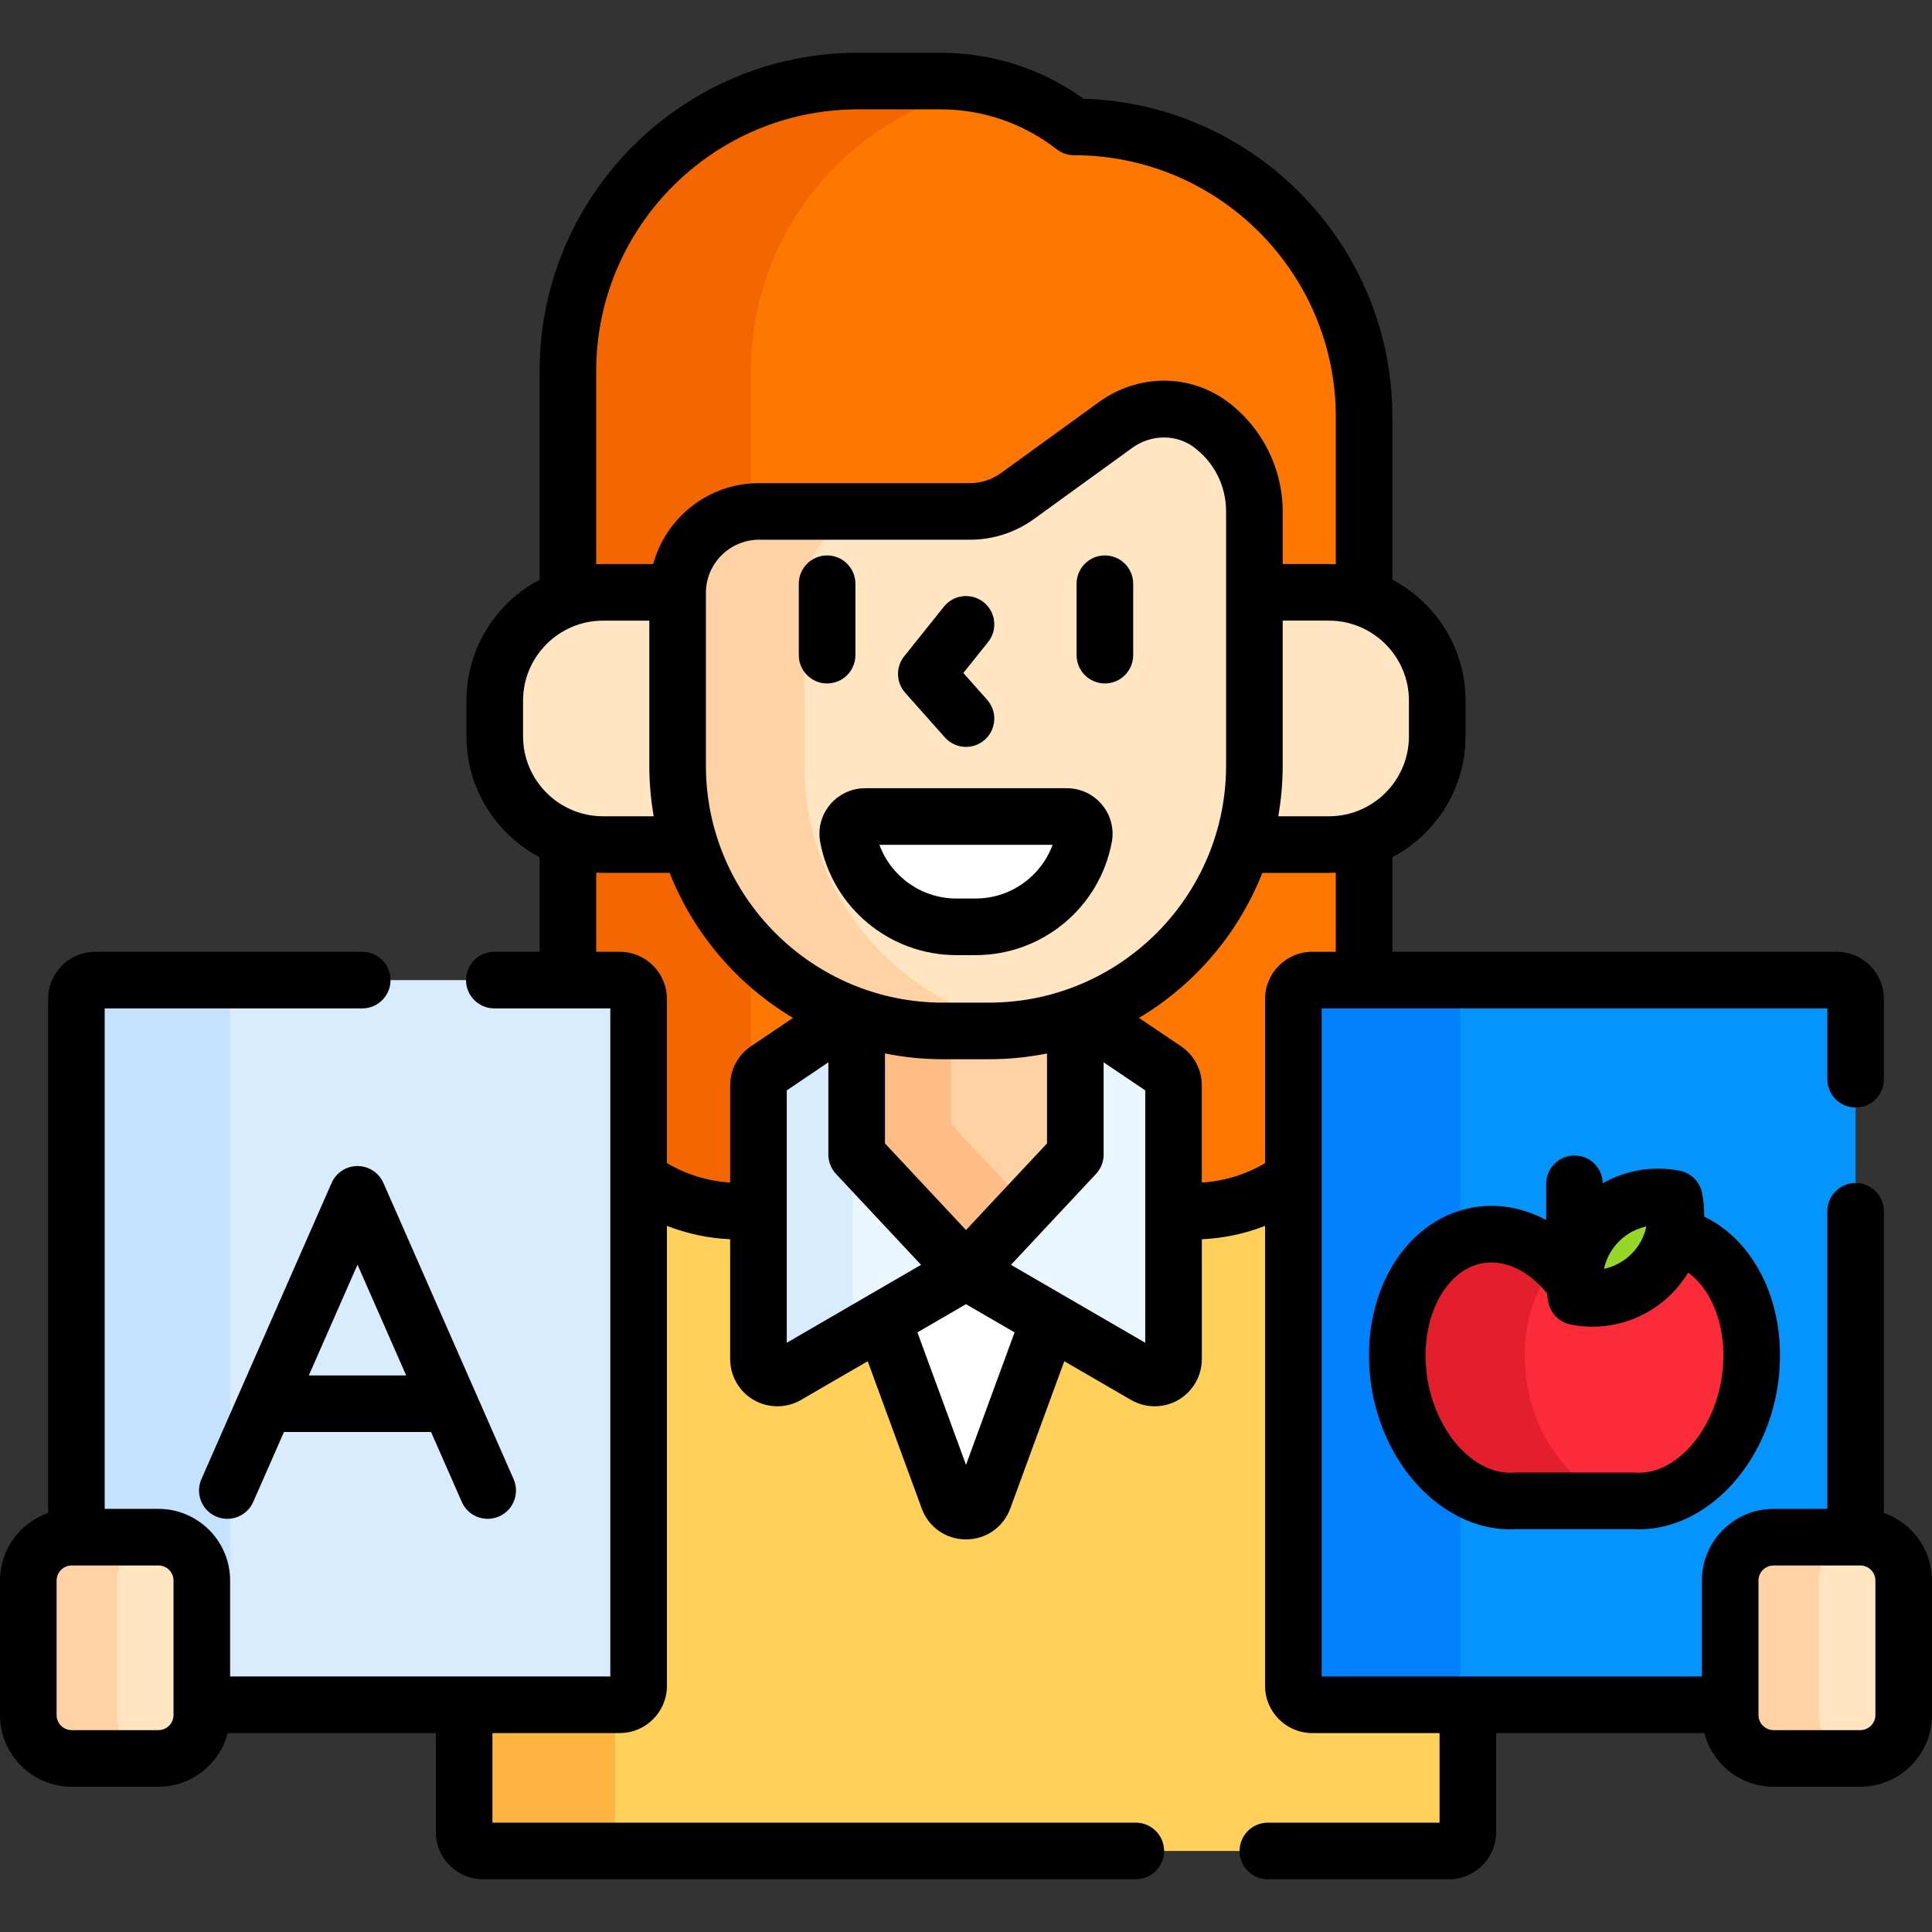
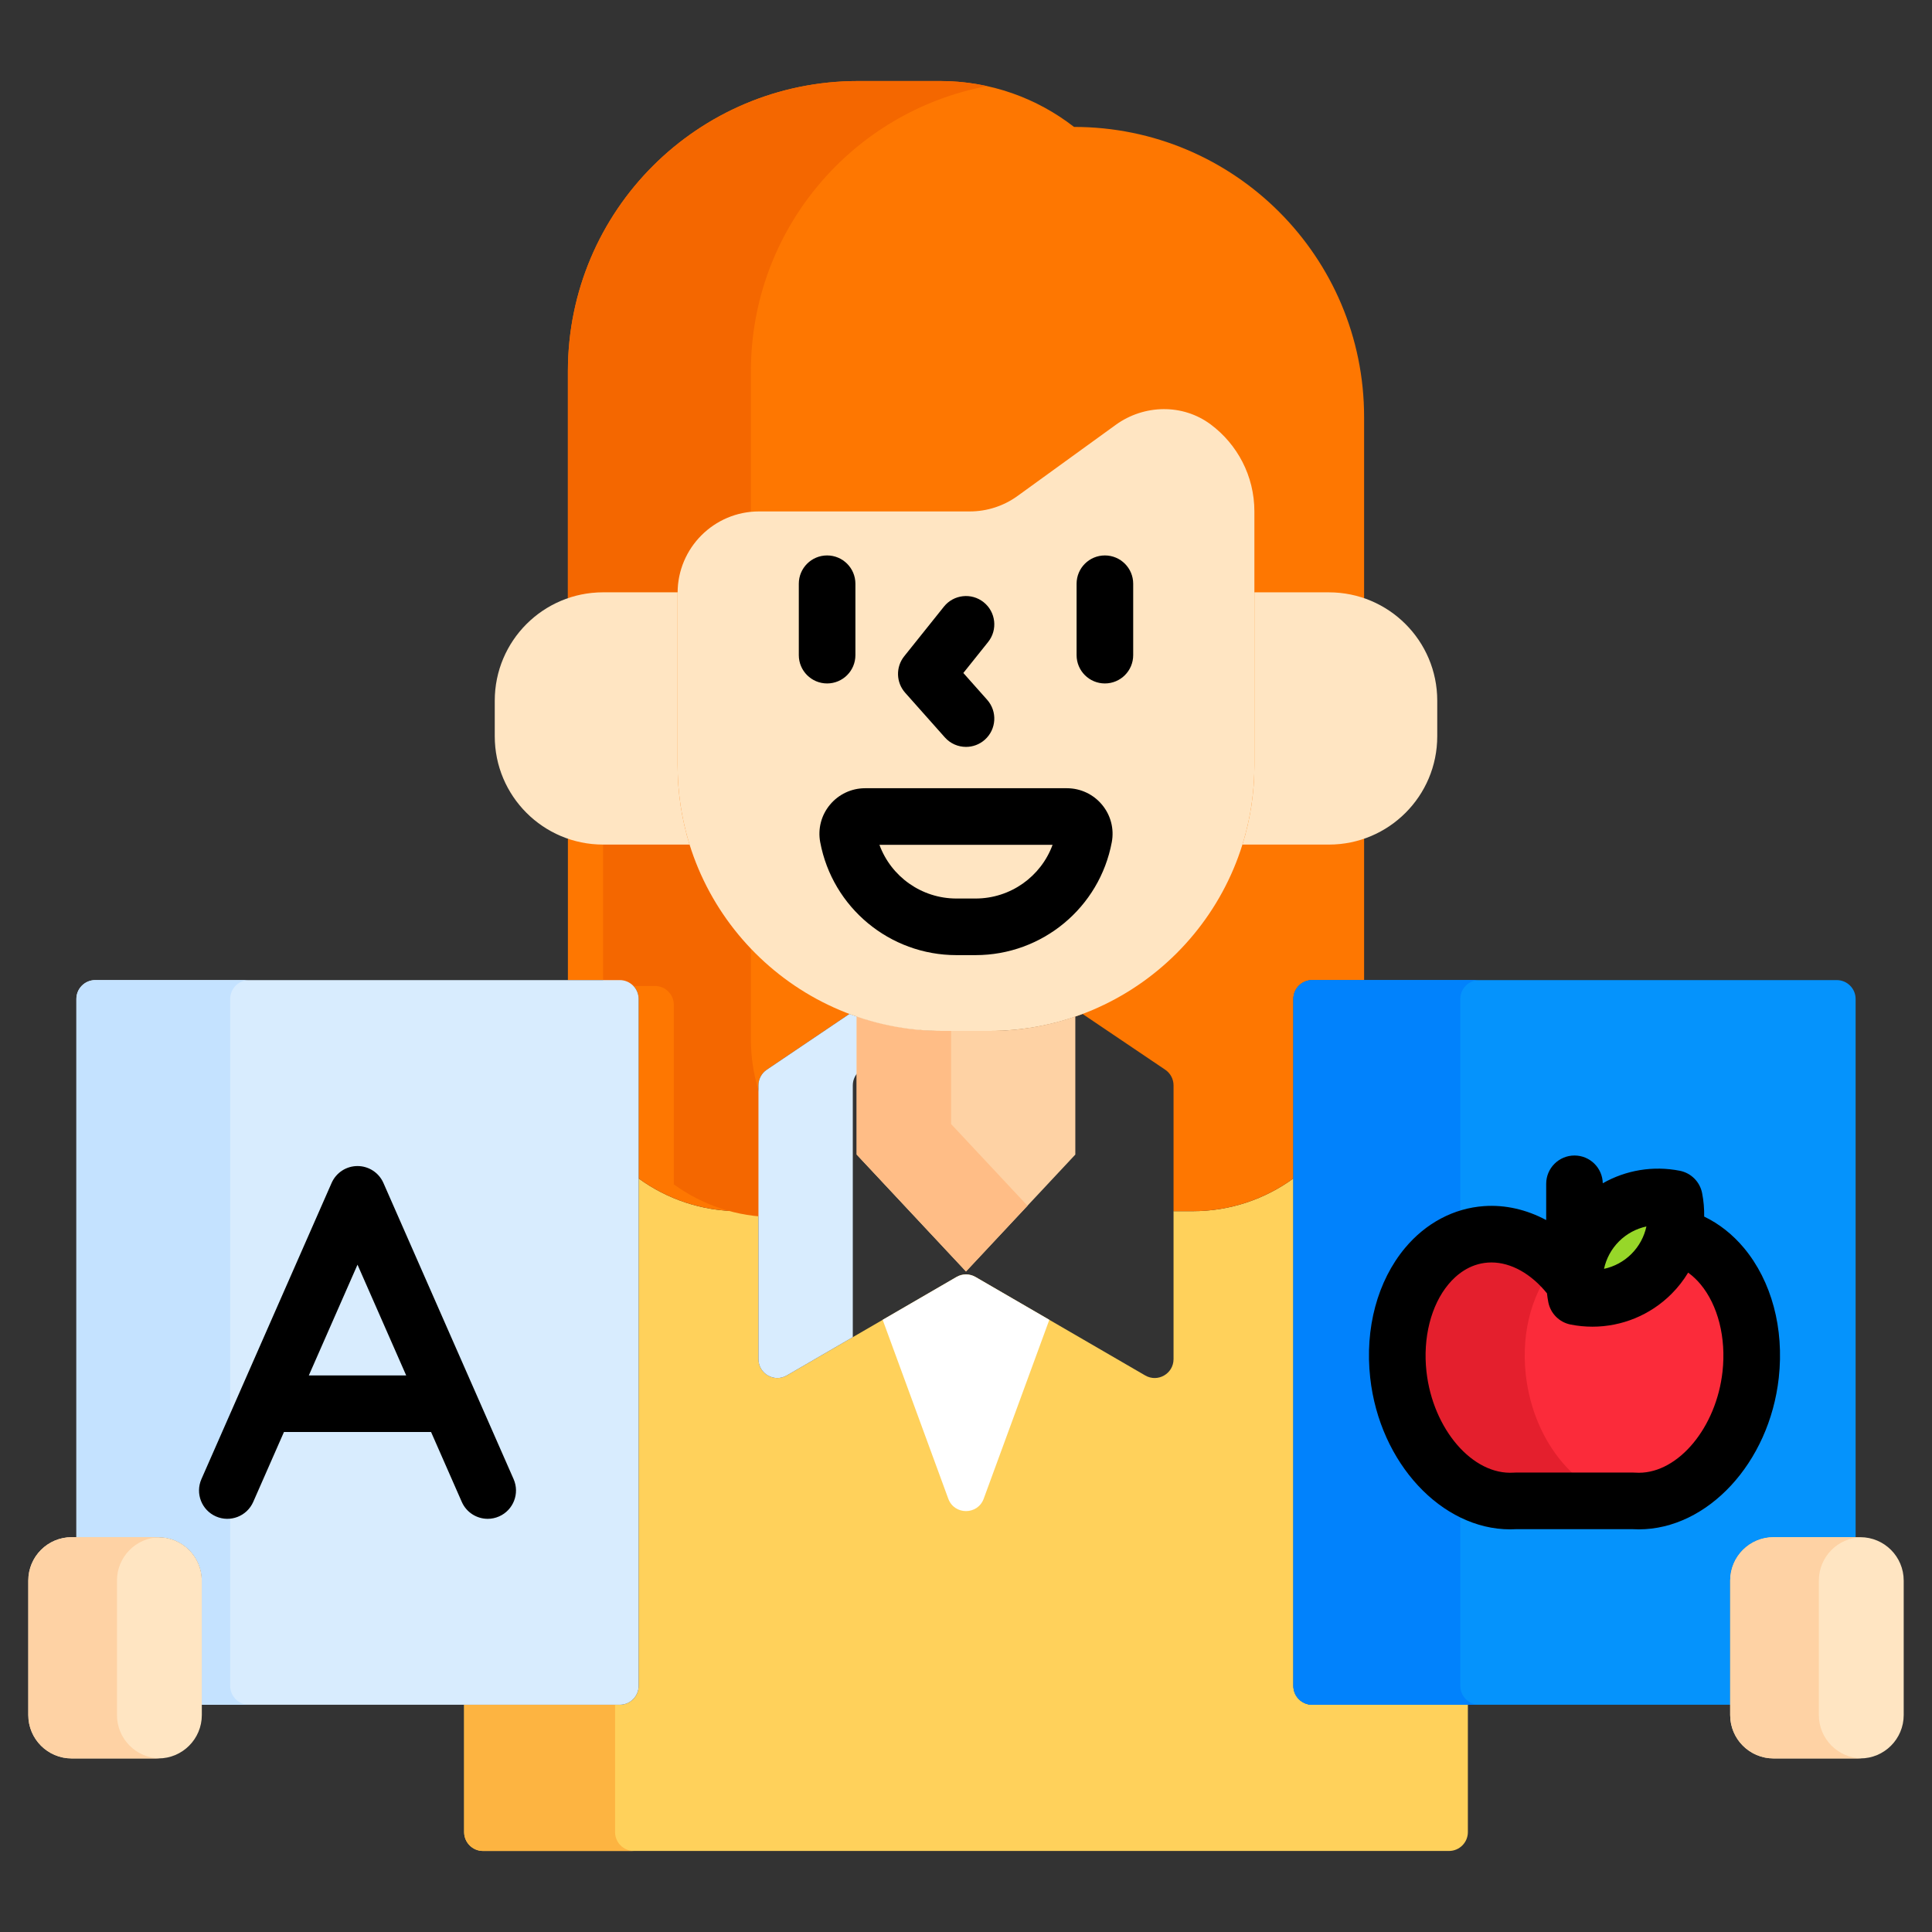
<svg xmlns="http://www.w3.org/2000/svg" id="Capa_1" enable-background="new 0 0 512 512" height="512" viewBox="0 0 512 512" width="512">
  <rect x="0" y="0" width="512" height="512" fill="#333333" stroke="none" />
  <g>
    <path d="m347.757 451.78c-2.761 0-5-2.239-5-5v-134.472c-7.491 5.447-16.705 8.668-26.675 8.668h-5.082v39.209c0 3.854-4.176 6.259-7.509 4.325l-44.981-26.101c-1.552-.9-3.467-.9-5.019 0l-44.981 26.101c-3.333 1.934-7.509-.471-7.509-4.325v-39.209h-5.082c-9.97 0-19.184-3.221-26.675-8.668v134.472c0 2.761-2.239 5-5 5h-41.244v33.744c0 2.761 2.239 5 5 5h256c2.761 0 5-2.239 5-5v-33.744z" fill="#ffd15b" />
    <path d="m163 485.524v-33.744h-40v33.744c0 2.761 2.239 5 5 5h40c-2.761 0-5-2.238-5-5z" fill="#fdb441" />
    <path d="m258.509 338.408c-1.552-.9-3.467-.9-5.019 0l-19.573 11.357 17.388 47.411c1.603 4.371 7.785 4.371 9.388 0l17.388-47.411z" fill="#fff" />
    <path d="m284.625 33.636c-9.799-7.614-22.101-12.16-35.471-12.16h-21.779c-42.457 0-76.875 34.418-76.875 76.875v161.385h13.743c2.761 0 5 2.239 5 5v47.572c7.491 5.447 16.705 8.668 26.675 8.668h5.082v-33.342c0-1.662.826-3.215 2.203-4.145l21.911-14.786c7.709 2.905 16.058 4.505 24.783 4.505h12.206c8.725 0 17.073-1.601 24.783-4.505l21.911 14.786c1.377.93 2.203 2.483 2.203 4.145v33.342h5.082c9.97 0 19.184-3.221 26.675-8.668v-47.572c0-2.761 2.239-5 5-5h13.743v-149.225c0-42.457-34.418-76.875-76.875-76.875z" fill="#fe7701" />
    <g fill="#f46700">
      <path d="m159.825 156.976h19.757c0 .048-.007.095-.007.143 0-11.191 8.518-20.39 19.425-21.473v-37.295c0-37.572 26.96-68.828 62.586-75.528-4.004-.879-8.163-1.347-12.432-1.347h-21.779c-42.457 0-76.875 34.418-76.875 76.875v60.182c2.925-1.004 6.06-1.557 9.325-1.557z" />
-       <path d="m201 288.917c-1.298-4.224-2-8.709-2-13.358v-24.176c-7.365-7.727-13.002-17.114-16.255-27.56h-22.92c-3.266 0-6.4-.553-9.325-1.557v37.471h13.743c2.761 0 5 2.239 5 5v47.572c7.491 5.447 16.705 8.668 26.675 8.668h5.082z" />
+       <path d="m201 288.917c-1.298-4.224-2-8.709-2-13.358v-24.176c-7.365-7.727-13.002-17.114-16.255-27.56h-22.92v37.471h13.743c2.761 0 5 2.239 5 5v47.572c7.491 5.447 16.705 8.668 26.675 8.668h5.082z" />
    </g>
-     <path d="m308.797 283.489-21.911-14.786c-7.709 2.905-16.058 4.505-24.783 4.505h-12.206c-8.725 0-17.073-1.601-24.783-4.505l-21.911 14.786c-1.378.93-2.203 2.483-2.203 4.145v72.551c0 3.854 4.176 6.259 7.509 4.325l44.981-26.101c1.552-.9 3.467-.9 5.019 0l44.981 26.101c3.333 1.934 7.509-.471 7.509-4.325v-72.551c.001-1.662-.825-3.215-2.202-4.145z" fill="#eaf6ff" />
    <path d="m225.114 268.703-21.911 14.786c-1.378.93-2.203 2.483-2.203 4.145v72.551c0 3.854 4.176 6.259 7.509 4.325l17.491-10.15v-66.727c0-1.662.826-3.215 2.203-4.145l15.644-10.557c-6.541-.557-12.826-2.003-18.733-4.228z" fill="#d8ecfe" />
    <path d="m262.103 273.208h-12.206c-8.01 0-15.698-1.358-22.87-3.824v36.592l28.973 30.976 28.973-30.976v-36.592c-7.172 2.466-14.86 3.824-22.87 3.824z" fill="#fed2a4" />
    <path d="m252.054 273.208h-2.157c-8.01 0-15.698-1.358-22.87-3.824v36.592l28.973 30.976 16.296-17.422-20.242-21.641z" fill="#ffbd86" />
    <g fill="#ffe5c2">
      <path d="m179.575 202.886v-45.768c0-.048.007-.095.007-.143h-19.757c-15.856 0-28.71 12.854-28.71 28.71v9.425c0 15.856 12.854 28.71 28.71 28.71h22.92c-2.06-6.611-3.17-13.643-3.17-20.934z" />
      <path d="m352.175 156.976h-19.75v45.911c0 7.291-1.11 14.322-3.17 20.935h22.92c15.856 0 28.71-12.854 28.71-28.71v-9.425c0-15.857-12.854-28.711-28.71-28.711z" />
    </g>
    <g>
      <path d="m295.681 112.592c7.497-5.43 17.747-5.644 25.168-.11 7.026 5.24 11.576 13.616 11.576 23.054v67.35c0 38.837-31.484 70.321-70.321 70.321h-12.206c-38.837 0-70.321-31.484-70.321-70.321v-45.768c0-11.92 9.663-21.582 21.582-21.582h55.848c4.547 0 8.977-1.436 12.659-4.103z" fill="#ffe5c2" />
    </g>
    <g>
      <g>
-         <path d="m213.151 202.886v-45.768c0-11.92 9.663-21.582 21.582-21.582h-33.575c-11.92 0-21.582 9.663-21.582 21.582v45.768c0 38.837 31.484 70.322 70.321 70.322h12.206c3.632 0 7.2-.276 10.685-.807-33.767-5.148-59.637-34.31-59.637-69.515z" fill="#fed2a4" />
-       </g>
+         </g>
    </g>
-     <path d="m229.269 216.388c-2.863 0-5.061 2.595-4.535 5.41 2.537 13.558 14.435 23.819 28.729 23.819h5.073c14.294 0 26.192-10.261 28.729-23.819.527-2.814-1.672-5.41-4.535-5.41z" fill="#fff" />
    <g>
      <g>
        <path d="m164.243 259.736h-139c-2.761 0-5 2.239-5 5v142.633h21.746c6.349 0 11.496 5.147 11.496 11.496v32.915h110.757c2.761 0 5-2.239 5-5v-182.044c.001-2.762-2.238-5-4.999-5z" fill="#d8ecfe" />
        <path d="m61 446.78v-182.044c0-2.761 2.239-5 5-5h-40.757c-2.761 0-5 2.239-5 5v142.633h21.746c6.349 0 11.496 5.147 11.496 11.496v32.915h12.515c-2.761 0-5-2.238-5-5z" fill="#c4e2ff" />
      </g>
      <g>
        <path d="m41.989 466h-22.993c-6.349 0-11.496-5.147-11.496-11.496v-35.638c0-6.349 5.147-11.496 11.496-11.496h22.993c6.349 0 11.496 5.147 11.496 11.496v35.638c0 6.349-5.147 11.496-11.496 11.496z" fill="#ffe5c2" />
      </g>
      <g>
        <path d="m31 454.504v-35.638c0-6.264 5.012-11.347 11.243-11.483-.085-.002-.168-.013-.254-.013h-22.993c-6.349 0-11.496 5.147-11.496 11.496v35.638c0 6.349 5.147 11.496 11.496 11.496h22.993c.086 0 .169-.011.254-.013-6.231-.136-11.243-5.22-11.243-11.483z" fill="#fed2a4" />
      </g>
    </g>
    <g>
      <g>
        <path d="m458.515 418.865c0-6.349 5.147-11.496 11.496-11.496h21.746v-142.633c0-2.761-2.239-5-5-5h-139c-2.761 0-5 2.239-5 5v182.044c0 2.761 2.239 5 5 5h110.757v-32.915z" fill="#0593fc" />
        <g>
          <path d="m387 446.78v-182.044c0-2.761 2.239-5 5-5h-44.243c-2.761 0-5 2.239-5 5v182.044c0 2.761 2.239 5 5 5h44.243c-2.761 0-5-2.238-5-5z" fill="#0182fc" />
        </g>
        <g>
          <path d="m443.43 327.481c-.953 3.706-2.871 7.216-5.773 10.118-5.428 5.428-12.972 7.446-19.976 6.06-.244-1.23-.376-2.477-.409-3.726-.005.006-.01.012-.014.019-5.912-8.361-14.482-13.458-23.443-12.84-14.999 1.035-25.405 17.686-23.241 37.191s16.076 34.477 31.076 33.442h31.217c14.999 1.035 28.912-13.938 31.076-33.442 2.028-18.298-7.004-34.083-20.513-36.822z" fill="#fb2b3a" />
          <g>
            <g>
              <path d="m404.348 364.302c-1.324-11.934 2.064-22.793 8.324-29.667-5.382-5.118-12.003-7.997-18.857-7.524-14.999 1.035-25.405 17.686-23.241 37.191s16.076 34.477 31.076 33.442h30.879c-13.856-.924-26.158-15.199-28.181-33.442z" fill="#e41f2d" />
            </g>
          </g>
          <g>
            <ellipse cx="430.699" cy="330.641" fill="#97d729" rx="18.41" ry="9.841" transform="matrix(.707 -.707 .707 .707 -107.65 401.393)" />
          </g>
        </g>
      </g>
      <g>
        <path d="m493.004 466h-22.993c-6.349 0-11.496-5.147-11.496-11.496v-35.638c0-6.349 5.147-11.496 11.496-11.496h22.993c6.349 0 11.496 5.147 11.496 11.496v35.638c0 6.349-5.147 11.496-11.496 11.496z" fill="#ffe5c2" />
      </g>
      <g>
        <path d="m482.015 454.504v-35.638c0-6.264 5.012-11.347 11.243-11.483-.085-.002-.168-.013-.254-.013h-22.993c-6.349 0-11.496 5.147-11.496 11.496v35.638c0 6.349 5.147 11.496 11.496 11.496h22.993c.086 0 .169-.011.254-.013-6.231-.136-11.243-5.22-11.243-11.483z" fill="#fed2a4" />
      </g>
    </g>
    <g>
      <path d="m282.731 208.889h-53.462c-3.617 0-7.017 1.597-9.329 4.382-2.299 2.769-3.238 6.38-2.578 9.907 3.247 17.348 18.429 29.939 36.101 29.939h5.073c17.672 0 32.854-12.592 36.101-29.939.66-3.527-.279-7.139-2.578-9.907-2.311-2.786-5.711-4.382-9.328-4.382zm-24.194 29.228h-5.073c-9.235 0-17.32-5.806-20.405-14.229h45.883c-3.085 8.423-11.171 14.229-20.405 14.229z" />
      <path d="m226.692 173.621v-18.924c0-4.143-3.358-7.5-7.5-7.5s-7.5 3.357-7.5 7.5v18.924c0 4.143 3.358 7.5 7.5 7.5s7.5-3.357 7.5-7.5z" />
      <path d="m292.808 147.197c-4.142 0-7.5 3.357-7.5 7.5v18.924c0 4.143 3.358 7.5 7.5 7.5s7.5-3.357 7.5-7.5v-18.924c0-4.142-3.358-7.5-7.5-7.5z" />
      <path d="m250.395 195.417c1.482 1.668 3.54 2.518 5.608 2.518 1.772 0 3.551-.624 4.98-1.895 3.096-2.752 3.375-7.492.623-10.588l-6.313-7.104 6.564-8.205c2.587-3.234 2.063-7.954-1.171-10.542-3.233-2.587-7.954-2.062-10.542 1.171l-10.517 13.146c-2.283 2.854-2.177 6.938.251 9.668z" />
      <path d="m94.743 309.014c-2.975 0-5.669 1.759-6.866 4.482l-34.5 78.488c-1.667 3.792.056 8.217 3.848 9.884s8.218-.056 9.884-3.849l8.14-18.518h38.989l8.14 18.518c1.235 2.811 3.985 4.484 6.87 4.484 1.008 0 2.032-.204 3.014-.636 3.792-1.667 5.515-6.092 3.848-9.884l-34.5-78.488c-1.198-2.723-3.892-4.481-6.867-4.481zm12.901 55.488h-25.802l12.901-29.35z" />
      <path d="m451.626 322.407c.031-2.071-.14-4.161-.552-6.241-.59-2.98-2.92-5.31-5.901-5.9-7.087-1.401-14.311-.163-20.423 3.314-.076-4.077-3.398-7.359-7.493-7.359-4.142 0-7.5 3.357-7.5 7.5v9.61c-5.187-2.775-10.828-4.093-16.459-3.7-7.996.552-15.432 4.485-20.936 11.077-7.327 8.775-10.696 21.321-9.243 34.423 2.508 22.614 18.928 40.166 37.104 40.164.552 0 1.108-.016 1.664-.049h30.74c.557.033 1.11.049 1.664.049 18.174 0 34.596-17.551 37.104-40.164 1.454-13.102-1.916-25.647-9.243-34.422-3.006-3.602-6.59-6.407-10.526-8.302zm-22.582 6.579c2.024-2.025 4.555-3.378 7.271-3.961-.583 2.715-1.937 5.246-3.961 7.271s-4.555 3.378-7.271 3.961c.584-2.716 1.937-5.246 3.961-7.271zm27.443 34.49c-1.645 14.825-11.667 26.821-22.163 26.819-.313 0-.628-.011-.942-.032-.172-.012-.344-.018-.517-.018h-31.216c-.172 0-.345.006-.516.018-10.854.739-21.412-11.52-23.105-26.787-.99-8.927 1.196-17.583 5.848-23.153 2.023-2.424 5.48-5.385 10.456-5.728.305-.021.61-.032.917-.032 5.173 0 10.519 2.989 14.716 8.185.091.79.203 1.58.359 2.368.59 2.98 2.92 5.312 5.901 5.901 1.929.382 3.868.568 5.792.568 7.786 0 15.326-3.063 20.944-8.682 1.717-1.717 3.192-3.615 4.417-5.643 1.336.964 2.424 2.058 3.262 3.062 4.651 5.572 6.838 14.227 5.847 23.154z" />
-       <path d="m499.257 400.948v-79.948c0-4.143-3.358-7.5-7.5-7.5s-7.5 3.357-7.5 7.5v78.869h-14.246c-10.475 0-18.997 8.521-18.997 18.996v25.415h-100.757v-177.045h134v18.765c0 4.143 3.358 7.5 7.5 7.5s7.5-3.357 7.5-7.5v-21.265c0-6.893-5.607-12.5-12.5-12.5h-117.757v-25.075c11.514-6.069 19.385-18.154 19.385-32.049v-9.425c0-13.895-7.871-25.98-19.385-32.05v-43.126c0-45.676-36.48-82.99-81.835-84.337-11.135-7.989-24.223-12.198-38.011-12.198h-21.779c-46.524.001-84.375 37.851-84.375 84.376v55.286c-11.514 6.069-19.385 18.155-19.385 32.05v9.425c0 13.895 7.871 25.979 19.385 32.049v25.075h-12c-4.142 0-7.5 3.357-7.5 7.5s3.358 7.5 7.5 7.5h30.743v177.044h-100.758v-25.415c0-10.475-8.522-18.996-18.997-18.996h-14.245v-132.634h68.257c4.142 0 7.5-3.357 7.5-7.5s-3.358-7.5-7.5-7.5h-70.757c-6.893 0-12.5 5.607-12.5 12.5v136.213c-7.407 2.594-12.743 9.636-12.743 17.917v35.639c0 10.475 8.521 18.996 18.996 18.996h22.993c8.822 0 16.238-6.054 18.364-14.22h55.147v26.244c0 6.893 5.607 12.5 12.5 12.5h173c4.142 0 7.5-3.357 7.5-7.5s-3.358-7.5-7.5-7.5h-170.5v-23.744h33.743c6.893 0 12.5-5.607 12.5-12.5v-121.913c5.235 2.047 10.871 3.28 16.757 3.547v31.771c0 4.457 2.399 8.607 6.262 10.832 3.862 2.223 8.656 2.217 12.512-.02l17.68-10.26 14.311 39.02c1.826 4.979 6.432 8.197 11.736 8.197s9.91-3.218 11.736-8.197l14.311-39.021 17.68 10.26c1.934 1.122 4.103 1.683 6.272 1.683 2.157 0 4.313-.555 6.239-1.663 3.862-2.225 6.262-6.375 6.262-10.832v-31.771c5.886-.267 11.523-1.5 16.757-3.547v121.914c0 6.893 5.607 12.5 12.5 12.5h33.742v23.744h-45.5c-4.142 0-7.5 3.357-7.5 7.5s3.358 7.5 7.5 7.5h48c6.893 0 12.5-5.607 12.5-12.5v-26.244h55.147c2.127 8.166 9.542 14.22 18.364 14.22h22.993c10.475 0 18.996-8.521 18.996-18.996v-35.639c0-8.281-5.336-15.323-12.743-17.917zm-453.272 53.556c0 2.203-1.793 3.996-3.997 3.996h-22.992c-2.204 0-3.996-1.793-3.996-3.996v-35.639c0-2.203 1.792-3.996 3.996-3.996h22.993c2.204 0 3.997 1.793 3.997 3.996v35.639zm327.4-259.393c0 11.695-9.515 21.21-21.21 21.21h-13.417c.763-4.366 1.167-8.854 1.167-13.435v-38.411h12.25c11.695 0 21.21 9.516 21.21 21.211zm-215.385-96.76c0-38.254 31.122-69.375 69.375-69.375h21.779c11.285 0 21.959 3.659 30.87 10.582 1.316 1.023 2.935 1.578 4.602 1.578 38.253 0 69.375 31.121 69.375 69.375v39.011c-.605-.03-1.213-.046-1.825-.046h-12.25v-13.939c0-11.387-5.455-22.252-14.593-29.066-10.014-7.467-23.698-7.449-34.05.048l-26.016 18.842c-2.418 1.751-5.275 2.677-8.261 2.677h-55.848c-13.391 0-24.691 9.101-28.056 21.439h-13.276c-.612 0-1.22.016-1.825.046v-51.172zm104.103 167.357h-12.206c-34.64 0-62.822-28.182-62.822-62.821v-45.768c0-7.766 6.317-14.083 14.083-14.083h55.848c6.166 0 12.065-1.912 17.059-5.528l26.016-18.842c4.934-3.572 11.63-3.643 16.285-.171 5.439 4.057 8.56 10.268 8.56 17.041v67.351c-.001 34.639-28.183 62.821-62.823 62.821zm15.37 13.469v23.838l-21.473 22.958-21.473-22.958v-23.838c4.971 1 10.109 1.531 15.37 1.531h12.206c5.261 0 10.399-.531 15.37-1.531zm-138.858-93.49c0-11.695 9.515-21.211 21.21-21.211h12.25v38.411c0 4.581.404 9.069 1.167 13.435h-13.417c-11.695 0-21.21-9.515-21.21-21.21zm60.392 91.585c-3.449 2.328-5.507 6.201-5.507 10.361v25.756c-6.085-.385-11.782-2.211-16.757-5.142v-43.513c0-6.893-5.607-12.5-12.5-12.5h-6.243v-20.96c.605.03 1.213.046 1.825.046h17.641c6.358 16.13 17.951 29.645 32.681 38.434zm9.493 78.572v-66.881l11.027-7.442v24.454c0 1.902.723 3.733 2.022 5.123l22.537 24.095zm47.5 32.349-12.873-35.1 12.873-7.47 12.873 7.47zm47.5-32.349-35.586-20.65 22.537-24.095c1.299-1.39 2.022-3.221 2.022-5.123v-24.454l11.027 7.442zm31.757-91.109v43.513c-4.975 2.931-10.672 4.756-16.757 5.142v-25.756c0-4.16-2.059-8.033-5.508-10.361l-11.139-7.517c14.73-8.789 26.322-22.304 32.681-38.434h17.641c.612 0 1.22-.016 1.825-.046v20.96h-6.243c-6.892-.001-12.5 5.607-12.5 12.499zm161.743 189.769c0 2.203-1.792 3.996-3.996 3.996h-22.993c-2.204 0-3.997-1.793-3.997-3.996v-35.639c0-2.203 1.793-3.996 3.997-3.996h22.993c2.204 0 3.996 1.793 3.996 3.996z" />
    </g>
  </g>
</svg>